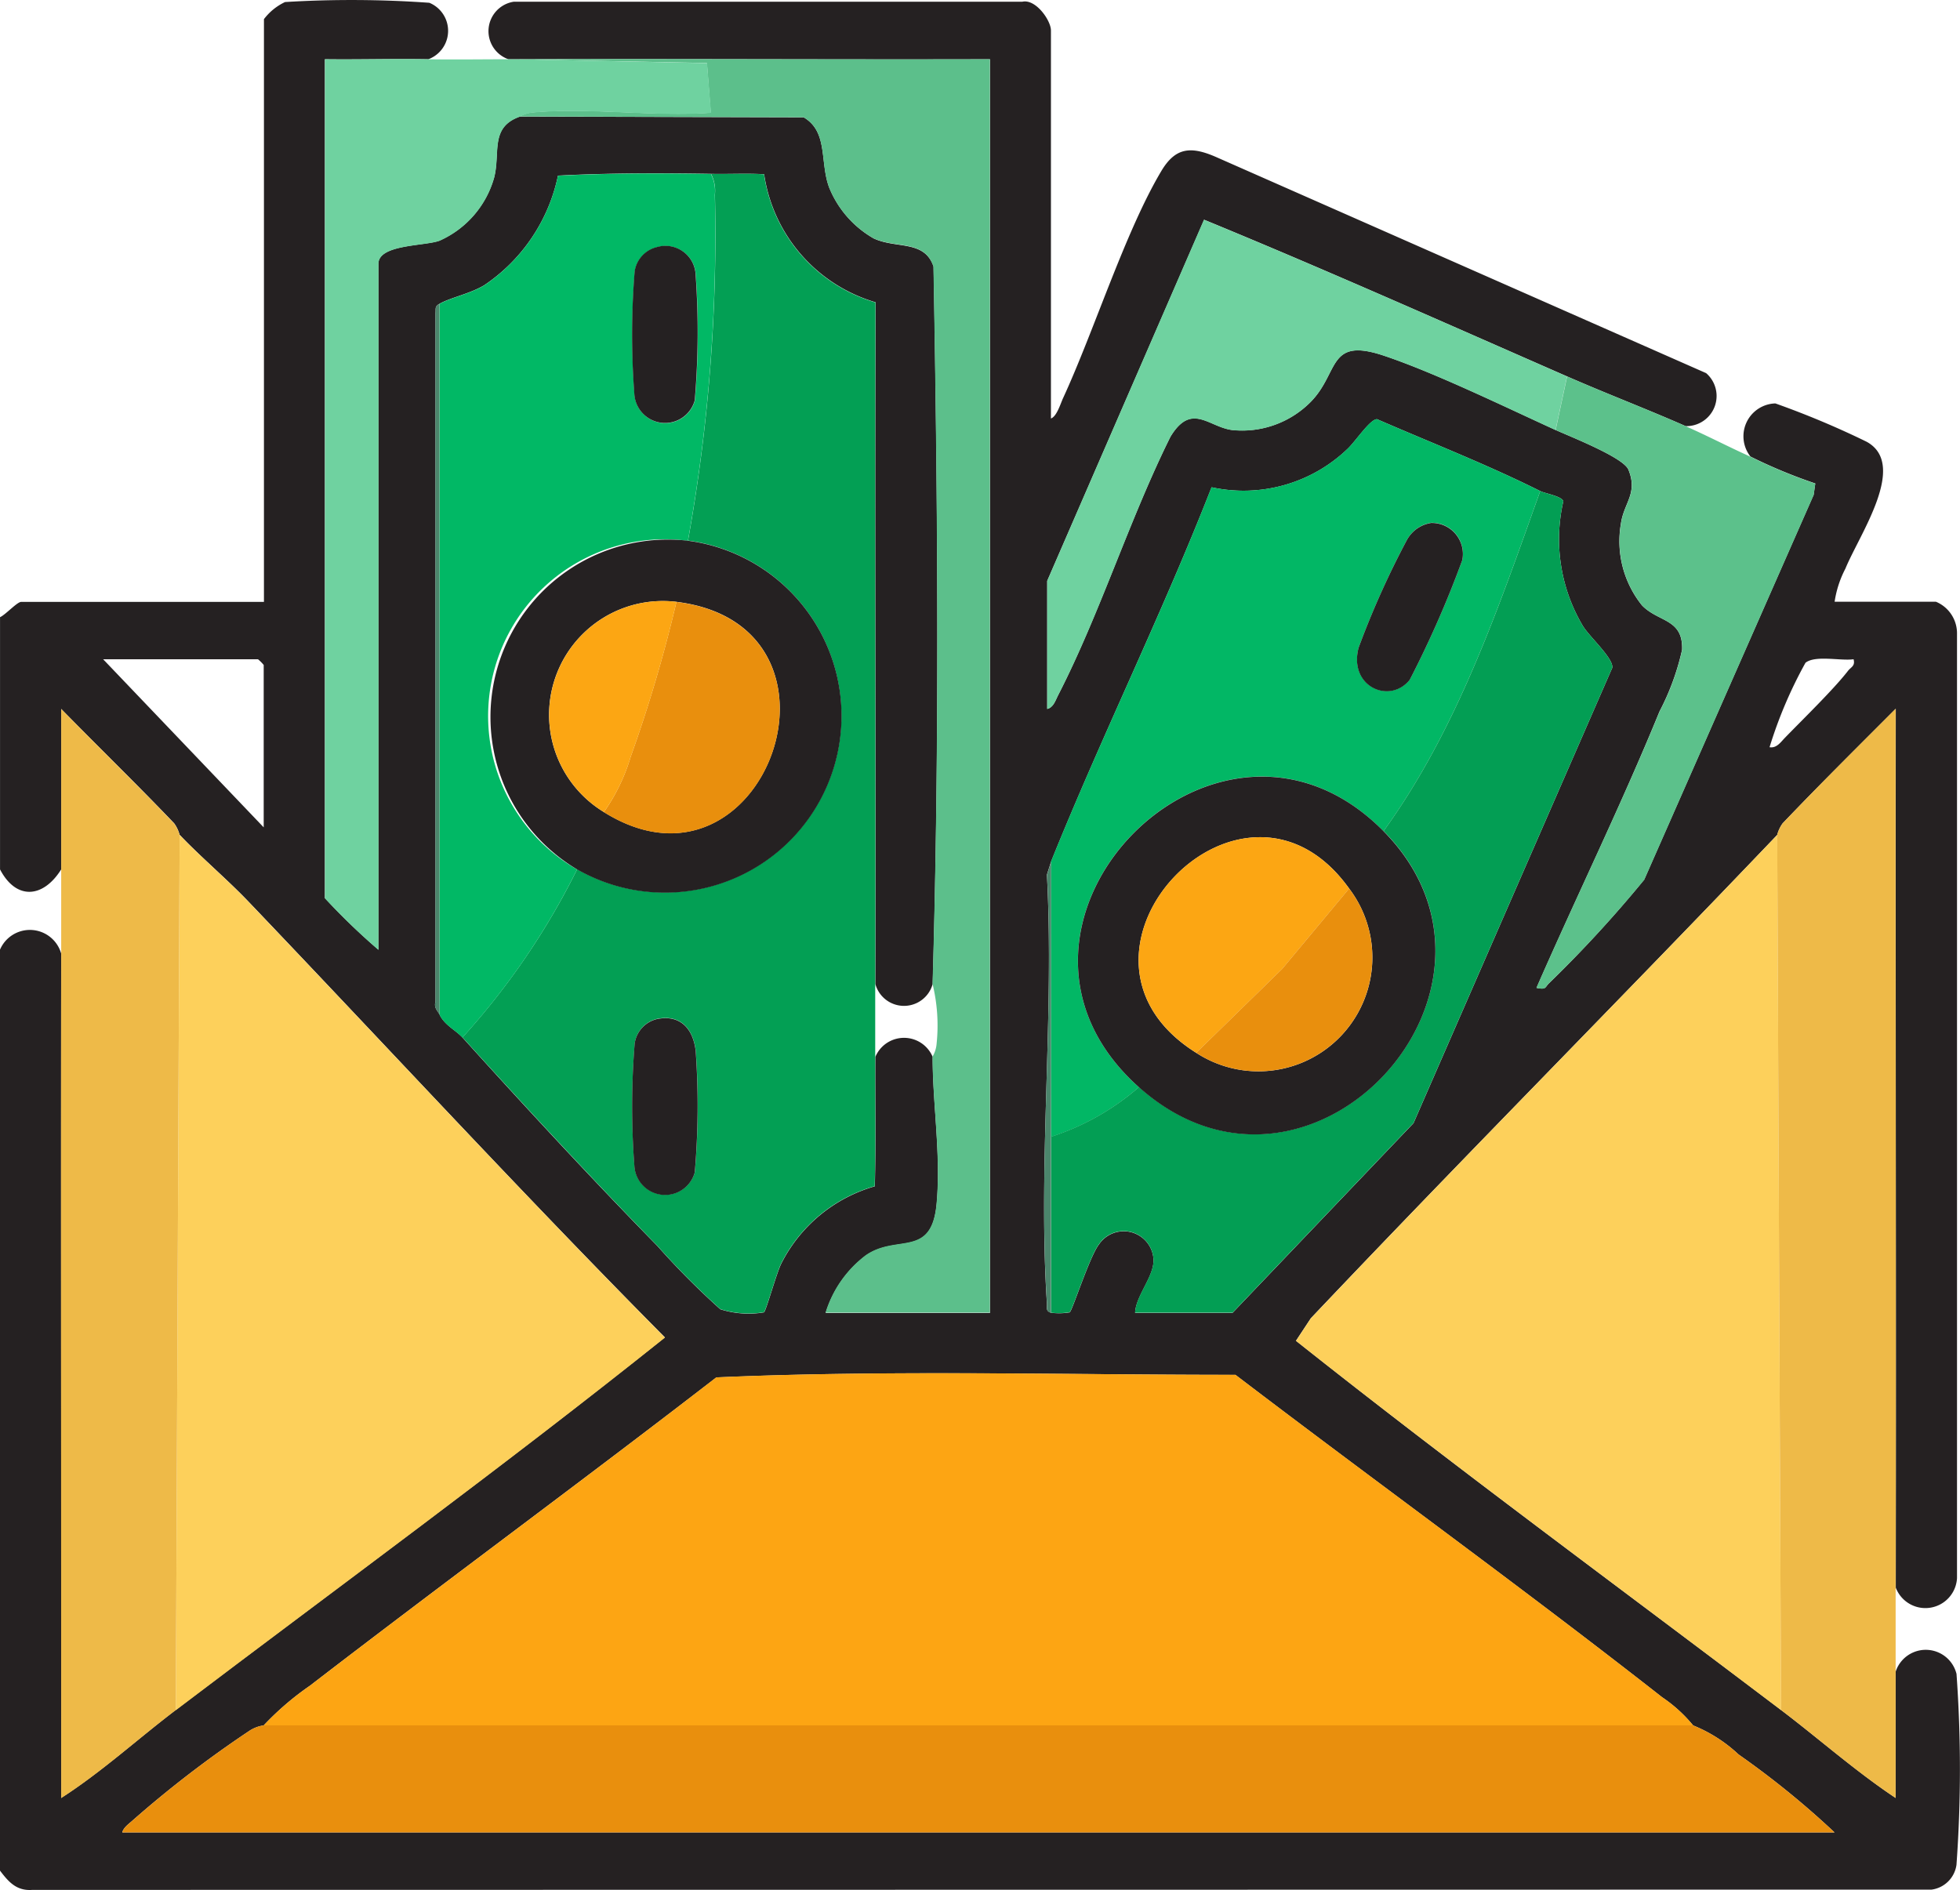
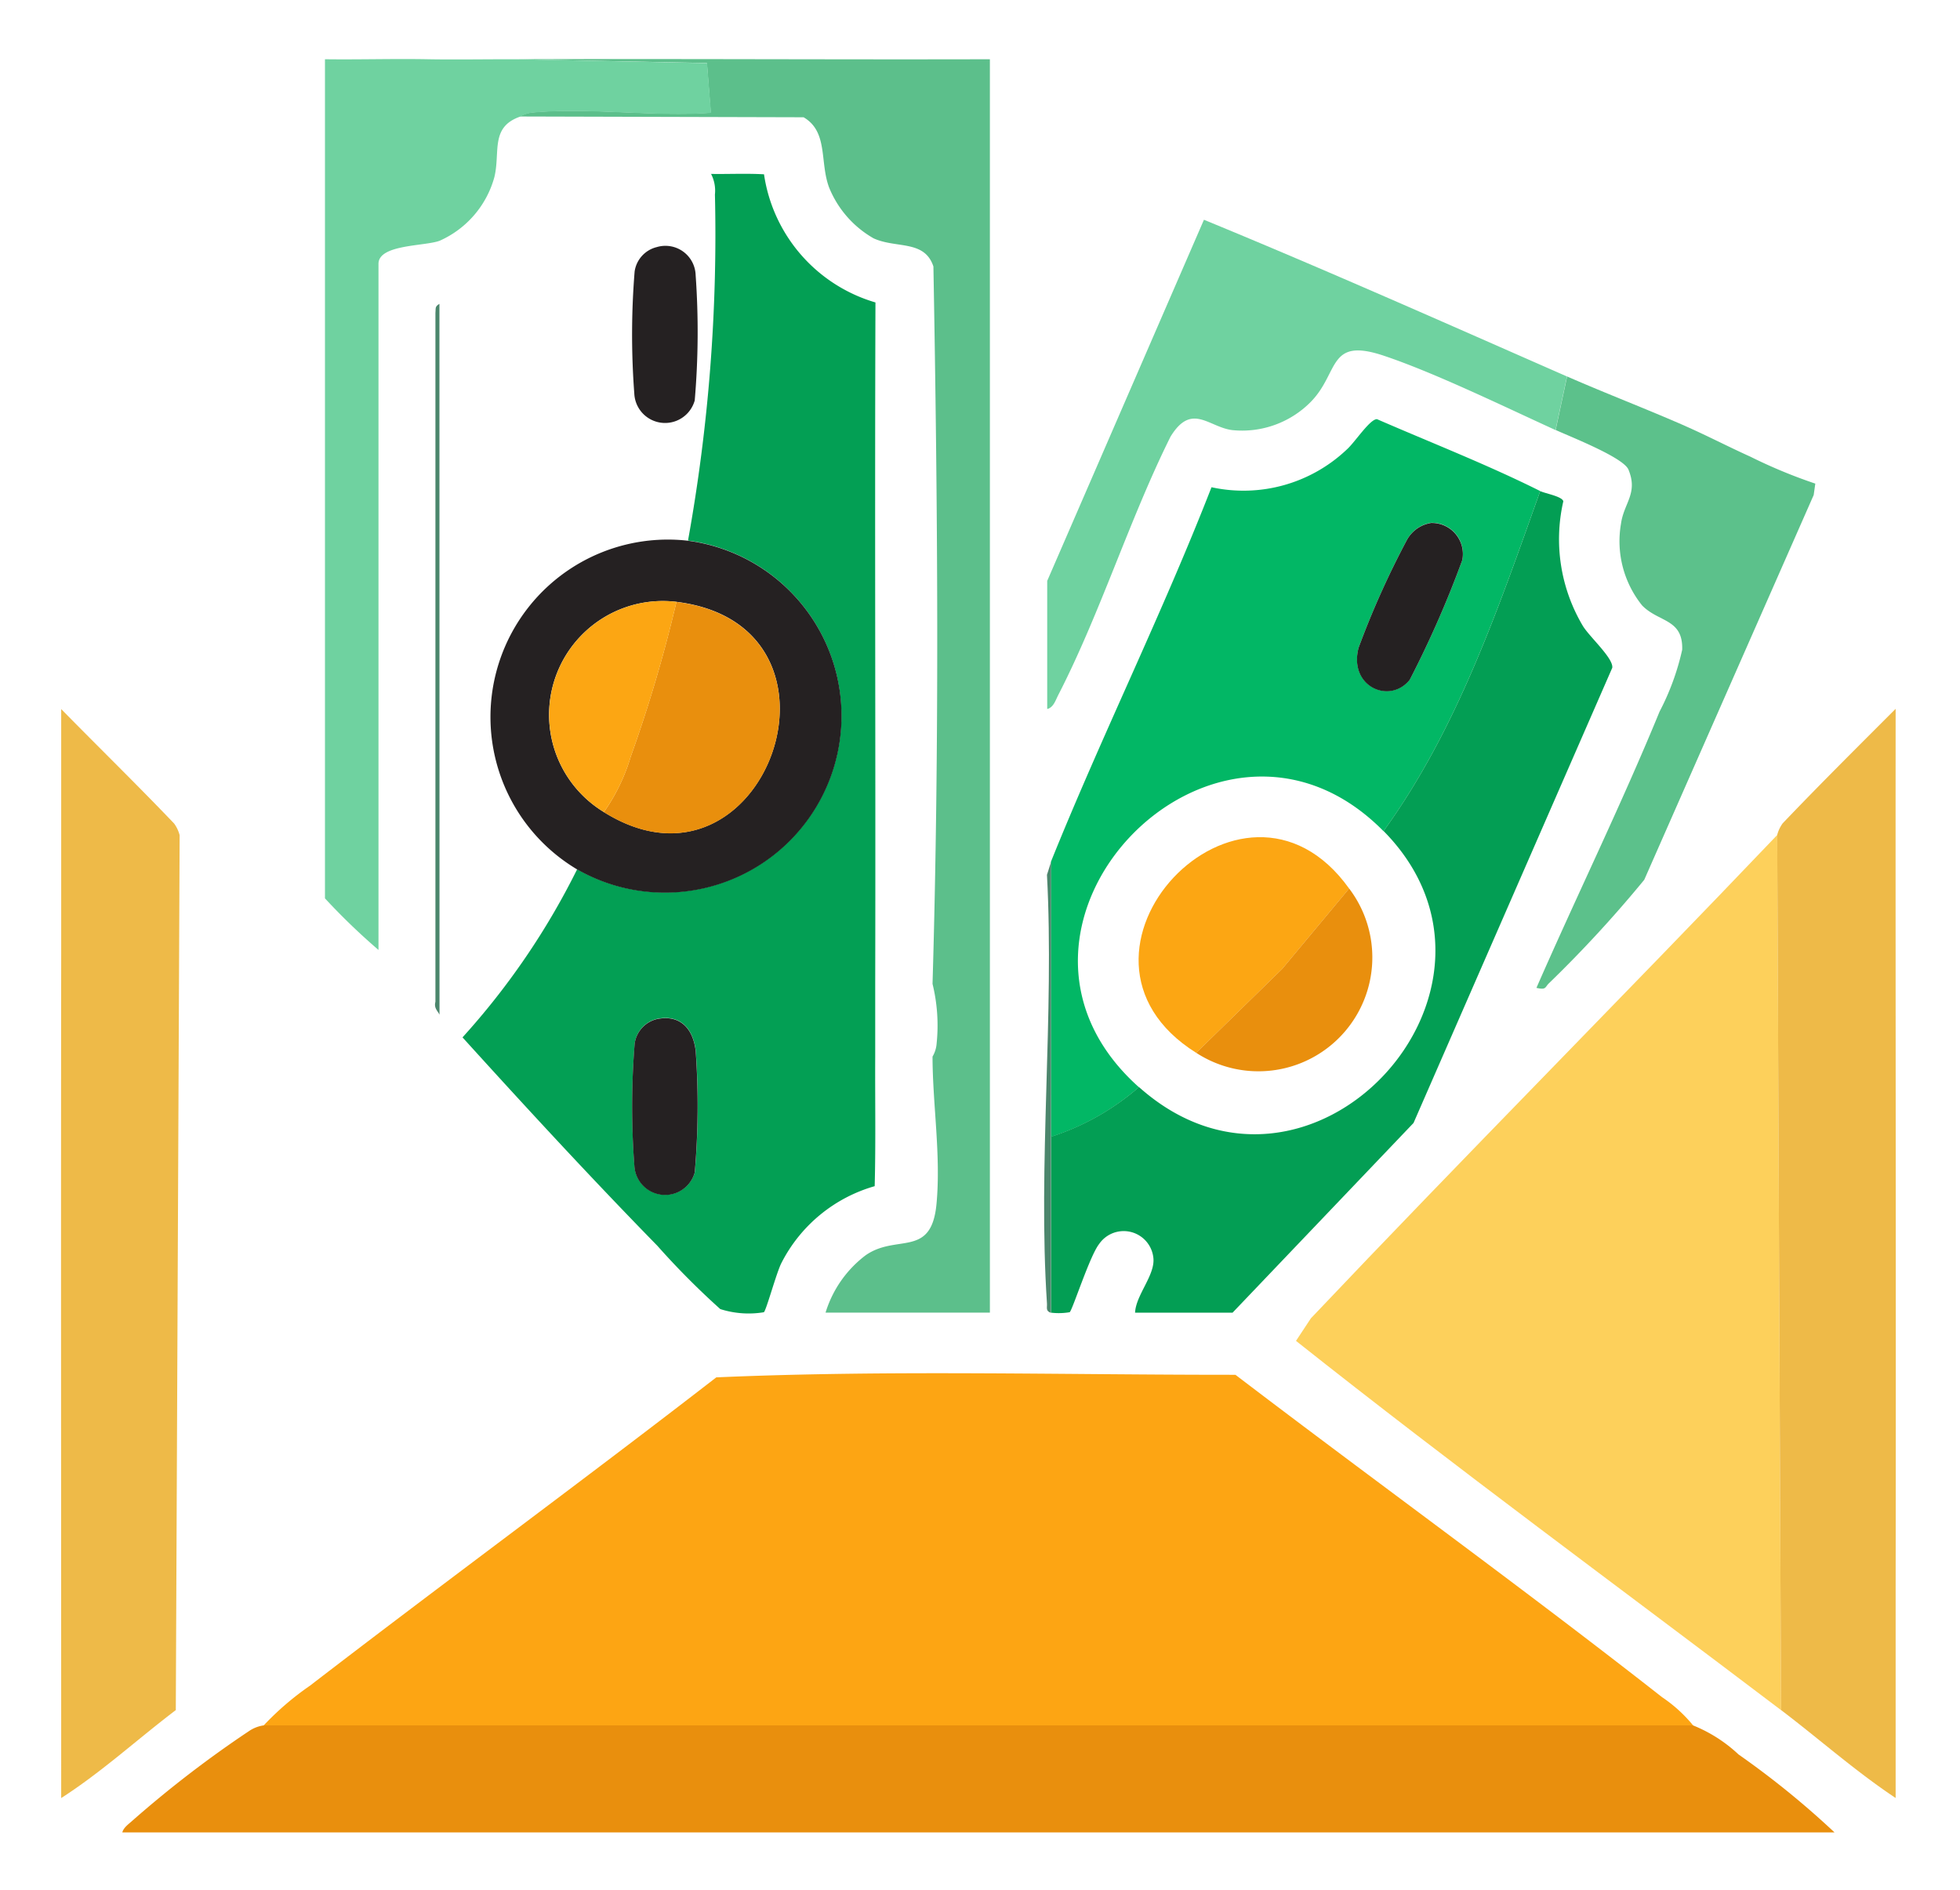
<svg xmlns="http://www.w3.org/2000/svg" id="Group_367" data-name="Group 367" width="55.7" height="53.718" viewBox="0 0 55.7 53.718">
  <defs>
    <clipPath id="clip-path">
      <rect id="Rectangle_180" data-name="Rectangle 180" width="55.7" height="53.718" fill="none" />
    </clipPath>
  </defs>
  <g id="Group_366" data-name="Group 366" clip-path="url(#clip-path)">
-     <path id="Path_283" data-name="Path 283" d="M12.164,1.684c-.975-.018-1.957.013-2.932,0v23.84a18.372,18.372,0,0,0,1.52,1.466V7.495c0-.55,1.305-.5,1.735-.655a2.785,2.785,0,0,0,1.558-1.809c.174-.711-.125-1.416.726-1.718l8.069.022c.7.412.454,1.265.723,1.992A2.93,2.93,0,0,0,24.83,6.777c.642.3,1.444.038,1.7.8.124,6.77.172,13.629-.025,20.389a.844.844,0,0,1-1.629,0c.014-6.457-.016-12.918.007-19.375a4.473,4.473,0,0,1-3.167-3.639c-.5-.029-1.008,0-1.51-.011-1.445-.022-2.9-.025-4.349.05a4.976,4.976,0,0,1-2.1,3.118c-.41.243-.949.346-1.267.525-.14.078-.1.13-.114.262V28.468c-.051.182.063.259.116.369.149.307.461.441.652.652,1.807,2,3.654,4,5.536,5.922a22.3,22.3,0,0,0,1.789,1.8,2.644,2.644,0,0,0,1.241.089c.063-.04.359-1.132.5-1.4a4.305,4.305,0,0,1,2.651-2.183c.032-1.224.008-2.454.015-3.678a.883.883,0,0,1,1.629,0c0,1.359.242,2.806.113,4.186-.145,1.553-1.13.843-2.014,1.461a3.226,3.226,0,0,0-1.14,1.63h4.67V1.684c-4.487.012-8.98-.016-13.468,0h-.217A.846.846,0,0,1,14.6.049l14.453,0c.382-.086.813.533.813.817V11.894c.165-.058.269-.413.345-.579C31.094,9.4,31.978,6.583,33,4.866c.4-.674.833-.716,1.541-.411l13.944,6.15a.857.857,0,0,1-.582,1.506c-1.109-.488-2.254-.924-3.367-1.412-3.428-1.5-6.853-3.03-10.317-4.454L29.76,16.51v3.638c.178-.042.238-.25.312-.394,1.187-2.314,2.024-5,3.191-7.344.6-.992,1.086-.268,1.762-.188a2.742,2.742,0,0,0,2.234-.812c.806-.831.471-1.834,2.057-1.306,1.449.483,3.452,1.46,4.89,2.116.444.2,1.928.783,2.07,1.128.278.675-.134.949-.214,1.542a2.911,2.911,0,0,0,.6,2.315c.469.486,1.169.372,1.14,1.261a7.111,7.111,0,0,1-.642,1.756c-1.081,2.646-2.35,5.235-3.495,7.854.289.063.238-.022.359-.134A34.953,34.953,0,0,0,46.726,25l4.815-10.936.046-.324a14.544,14.544,0,0,1-1.843-.765.934.934,0,0,1,.709-1.509,24.812,24.812,0,0,1,2.591,1.088c1.189.648-.207,2.642-.6,3.606a2.966,2.966,0,0,0-.307.942h2.878a.972.972,0,0,1,.6.918l0,26.835a.9.9,0,0,1-1.74.269c.012-8.325-.009-16.655,0-24.981C52.8,21.223,51.709,22.3,50.66,23.4a.992.992,0,0,0-.155.329c-4.388,4.6-8.878,9.119-13.253,13.737l-.423.641C41.353,41.7,46.012,45.116,50.613,48.6c1.088.825,2.117,1.74,3.257,2.5,0-1.193,0-2.391,0-3.584a.9.9,0,0,1,1.731.06A37.851,37.851,0,0,1,55.6,53a.825.825,0,0,1-.706.706L.918,53.714c-.448.034-.676-.228-.918-.548V26.991a.924.924,0,0,1,1.738.109c-.009,8,.006,16,0,24,1.153-.741,2.17-1.674,3.257-2.5,4.64-3.518,9.349-6.953,13.9-10.59-4.021-4.054-7.89-8.255-11.833-12.385-.626-.655-1.337-1.247-1.958-1.9A.989.989,0,0,0,4.95,23.4C3.9,22.3,2.8,21.233,1.739,20.148c0,1.519,0,3.043,0,4.562-.515.821-1.28.877-1.738,0V17.541c.149-.063.487-.434.6-.434h6.9V.544a1.616,1.616,0,0,1,.6-.486,31.105,31.105,0,0,1,4.1.021.862.862,0,0,1-.031,1.606M43.771,13.957c-1.508-.754-3.091-1.37-4.638-2.043-.2,0-.619.644-.845.851a4.266,4.266,0,0,1-3.857,1.084c-1.4,3.584-3.122,7.066-4.563,10.644l-.117.368c.215,3.988-.258,8.225,0,12.183.008.121-.042.215.113.266A1.817,1.817,0,0,0,30.4,37.3c.081-.067.569-1.6.834-1.935a.848.848,0,0,1,1.545.4c.047.488-.5,1.048-.521,1.549h2.769l5.143-5.392L45.818,18.98c.038-.269-.639-.871-.834-1.187a4.824,4.824,0,0,1-.557-3.546c-.035-.142-.52-.222-.657-.29M7.494,23.515V18.9a1.081,1.081,0,0,0-.163-.163h-4.4Zm45.182-4.778c-.368.053-1.084-.123-1.367.1a12.471,12.471,0,0,0-1.021,2.4c.2.034.314-.141.437-.268.5-.516,1.39-1.381,1.79-1.9.084-.109.211-.138.162-.326M7.494,49.039a.991.991,0,0,0-.427.168A31.355,31.355,0,0,0,3.75,51.757c-.1.089-.242.189-.275.323H52.134a24.6,24.6,0,0,0-2.727-2.215,4.163,4.163,0,0,0-1.292-.826,4.082,4.082,0,0,0-.88-.8c-3.984-3.124-8.1-6.093-12.125-9.163-4.911,0-9.866-.141-14.753.073C16.535,42.1,12.637,44.962,8.809,47.91a8.176,8.176,0,0,0-1.315,1.129" transform="translate(0 0)" fill="#252122" />
    <path id="Path_284" data-name="Path 284" d="M92.27,278.993H51.649a8.174,8.174,0,0,1,1.315-1.129c3.828-2.947,7.727-5.806,11.547-8.763,4.888-.214,9.842-.07,14.753-.073,4.026,3.069,8.141,6.039,12.125,9.163a4.084,4.084,0,0,1,.88.8" transform="translate(-44.155 -229.954)" fill="#fda513" />
-     <path id="Path_285" data-name="Path 285" d="M34.433,188.434l.109-24.872c.621.651,1.332,1.243,1.958,1.9,3.943,4.13,7.812,8.331,11.833,12.385-4.551,3.637-9.259,7.072-13.9,10.59" transform="translate(-29.437 -139.829)" fill="#fdd05b" />
    <path id="Path_286" data-name="Path 286" d="M267.6,188.434c-4.6-3.489-9.26-6.905-13.785-10.495l.423-.641c4.375-4.618,8.866-9.138,13.253-13.737Z" transform="translate(-216.985 -139.829)" fill="#fdd05b" />
    <path id="Path_287" data-name="Path 287" d="M97.633,34.047c.5.008,1.009-.018,1.51.011A4.472,4.472,0,0,0,102.31,37.7c-.023,6.458.007,12.918-.007,19.375,0,.686,0,1.377,0,2.064-.006,1.224.017,2.454-.015,3.678A4.3,4.3,0,0,0,99.638,65c-.14.27-.436,1.362-.5,1.4A2.645,2.645,0,0,1,97.9,66.31a22.351,22.351,0,0,1-1.789-1.8c-1.882-1.925-3.729-3.927-5.536-5.922a20.967,20.967,0,0,0,3.258-4.779,5.022,5.022,0,1,0,3.15-9.341,48.9,48.9,0,0,0,.765-9.835,1.034,1.034,0,0,0-.113-.592m-1.55,24.025a.837.837,0,0,0-.616.691,22.3,22.3,0,0,0-.009,3.472.875.875,0,0,0,1.717.192,22.029,22.029,0,0,0,.026-3.455c-.077-.641-.449-1.045-1.118-.9" transform="translate(-77.431 -29.104)" fill="#039f54" />
    <path id="Path_288" data-name="Path 288" d="M27.972,337.971H68.592a4.163,4.163,0,0,1,1.292.826,24.6,24.6,0,0,1,2.727,2.215H23.953c.033-.134.174-.233.275-.323a31.361,31.361,0,0,1,3.317-2.551.991.991,0,0,1,.427-.168" transform="translate(-20.477 -288.932)" fill="#e98f0d" />
    <path id="Path_289" data-name="Path 289" d="M219.75,84.155c-1.191,3.336-2.363,6.783-4.453,9.666-4.76-4.827-12.043,2.735-6.951,7.277a7.13,7.13,0,0,1-2.5,1.412V94.69c1.441-3.578,3.167-7.06,4.563-10.644a4.266,4.266,0,0,0,3.857-1.084c.226-.207.645-.853.845-.851,1.547.673,3.129,1.289,4.638,2.043m-3.079.9a.951.951,0,0,0-.7.475,24.792,24.792,0,0,0-1.379,3.073c-.292,1.115.89,1.619,1.454.912a29.437,29.437,0,0,0,1.492-3.4.882.882,0,0,0-.863-1.058" transform="translate(-175.98 -70.198)" fill="#02b765" />
-     <path id="Path_290" data-name="Path 290" d="M93.793,33.982a1.033,1.033,0,0,1,.113.592,48.9,48.9,0,0,1-.765,9.835,5.024,5.024,0,0,0-3.15,9.341,20.954,20.954,0,0,1-3.258,4.779c-.191-.21-.5-.345-.652-.652v-20.2c.319-.179.857-.282,1.267-.525a4.975,4.975,0,0,0,2.1-3.118c1.445-.075,2.9-.073,4.349-.05m-1.55,2.085a.837.837,0,0,0-.616.691,22.3,22.3,0,0,0-.009,3.472.875.875,0,0,0,1.717.192,22.845,22.845,0,0,0,.026-3.563.859.859,0,0,0-1.118-.791" transform="translate(-73.592 -29.039)" fill="#01b865" />
    <path id="Path_291" data-name="Path 291" d="M15.326,142.443l-.109,24.872c-1.087.824-2.1,1.757-3.257,2.5,0-8-.01-16,0-24,0-.8,0-1.594,0-2.389,0-1.519,0-3.043,0-4.562,1.064,1.085,2.162,2.156,3.211,3.255a.99.99,0,0,1,.155.329" transform="translate(-10.221 -118.711)" fill="#eeba48" />
    <path id="Path_292" data-name="Path 292" d="M351.437,163.84c0,.8,0,1.594,0,2.389,0,1.193,0,2.391,0,3.584-1.14-.758-2.169-1.673-3.257-2.5l-.109-24.872a.993.993,0,0,1,.155-.329c1.049-1.1,2.137-2.18,3.211-3.255-.007,8.325.013,16.655,0,24.981" transform="translate(-297.566 -118.711)" fill="#eeba48" />
    <path id="Path_293" data-name="Path 293" d="M219.75,96.193c.137.069.622.149.657.29a4.824,4.824,0,0,0,.557,3.546c.195.316.872.918.834,1.187l-5.648,12.937-5.143,5.392h-2.77c.021-.5.568-1.061.521-1.549a.848.848,0,0,0-1.545-.4c-.265.339-.753,1.868-.834,1.935a1.822,1.822,0,0,1-.531.013v-5a7.134,7.134,0,0,0,2.5-1.412c4.84,4.317,11.388-2.777,6.951-7.277,2.09-2.883,3.262-6.33,4.453-9.666" transform="translate(-175.98 -82.236)" fill="#039e54" />
    <path id="Path_294" data-name="Path 294" d="M101.053,11.577c4.487-.017,8.98.012,13.468,0V47.2h-4.67a3.225,3.225,0,0,1,1.139-1.63c.884-.619,1.869.092,2.014-1.461.129-1.379-.111-2.827-.113-4.186a.847.847,0,0,0,.116-.367,4.975,4.975,0,0,0-.116-1.7c.2-6.76.148-13.62.025-20.389-.252-.764-1.054-.505-1.7-.8a2.93,2.93,0,0,1-1.266-1.449c-.269-.728-.02-1.58-.723-1.992l-8.069-.022a.946.946,0,0,1,.368-.116c1.6-.147,3.436.125,5.063.008l-.11-1.412Z" transform="translate(-86.39 -9.893)" fill="#5cbf8b" />
    <path id="Path_295" data-name="Path 295" d="M66.558,11.575c.731.013,1.547,0,2.281,0h.217l5.43.11L74.6,13.1c-1.627.117-3.462-.155-5.064-.008a.947.947,0,0,0-.368.116c-.851.3-.552,1.007-.726,1.718a2.785,2.785,0,0,1-1.558,1.809c-.429.158-1.735.1-1.735.655v19.5a18.328,18.328,0,0,1-1.521-1.466V11.575c.975.013,1.957-.018,2.933,0" transform="translate(-54.393 -9.891)" fill="#6fd2a0" />
    <path id="Path_296" data-name="Path 296" d="M219.871,47.5l-.326,1.521c-1.438-.656-3.441-1.633-4.889-2.116-1.586-.528-1.251.475-2.057,1.306a2.742,2.742,0,0,1-2.234.812c-.676-.08-1.158-.8-1.762.188-1.167,2.347-2,5.03-3.191,7.344-.074.144-.134.352-.312.394V53.308l4.454-10.264c3.464,1.424,6.889,2.949,10.317,4.454" transform="translate(-175.34 -36.798)" fill="#6fd2a0" />
    <path id="Path_297" data-name="Path 297" d="M305.148,75.149c.613.27,1.231.592,1.846.869a14.543,14.543,0,0,0,1.844.765l-.046.324-4.815,10.936a34.955,34.955,0,0,1-2.705,2.938c-.121.112-.07.2-.359.134,1.145-2.619,2.414-5.208,3.5-7.854a7.108,7.108,0,0,0,.642-1.756c.029-.888-.671-.775-1.14-1.261a2.911,2.911,0,0,1-.6-2.315c.08-.593.492-.867.214-1.542-.142-.345-1.626-.926-2.07-1.128l.326-1.521c1.113.488,2.258.924,3.367,1.412" transform="translate(-257.25 -63.038)" fill="#5cc18b" />
    <path id="Path_298" data-name="Path 298" d="M85.323,79.717c-.053-.109-.167-.187-.116-.369V59.777c.015-.131-.025-.184.114-.262Z" transform="translate(-72.833 -50.879)" fill="#4b866c" />
    <path id="Path_299" data-name="Path 299" d="M204.7,176.621v5c-.156-.051-.105-.145-.113-.266-.261-3.958.212-8.2,0-12.183l.117-.368Z" transform="translate(-174.834 -144.308)" fill="#4b866c" />
    <path id="Path_300" data-name="Path 300" d="M101.152,105.76A5.023,5.023,0,1,1,98,115.1a5.042,5.042,0,0,1,3.15-9.341m-2.389,7.711c4.559,2.853,7.491-5.3,2.064-5.974a3.233,3.233,0,0,0-2.064,5.974" transform="translate(-81.601 -90.391)" fill="#252122" />
    <path id="Path_301" data-name="Path 301" d="M124.492,199.463c.669-.146,1.042.258,1.118.9a22.029,22.029,0,0,1-.026,3.455.875.875,0,0,1-1.717-.192,22.3,22.3,0,0,1,.009-3.472.837.837,0,0,1,.616-.691" transform="translate(-105.84 -170.495)" fill="#252122" />
-     <path id="Path_302" data-name="Path 302" d="M219.8,153.667c4.437,4.5-2.111,11.594-6.951,7.277-5.092-4.542,2.191-12.1,6.951-7.277m-5.322,6.3a3.237,3.237,0,0,0,4.345-4.67c-3.048-4.256-8.815,1.874-4.345,4.67" transform="translate(-180.482 -130.043)" fill="#252122" />
    <path id="Path_303" data-name="Path 303" d="M267.9,102.4a.882.882,0,0,1,.863,1.058,29.431,29.431,0,0,1-1.492,3.4c-.564.707-1.746.2-1.454-.912a24.79,24.79,0,0,1,1.379-3.073.952.952,0,0,1,.7-.475" transform="translate(-227.208 -87.537)" fill="#252122" />
    <path id="Path_304" data-name="Path 304" d="M124.492,48.26a.859.859,0,0,1,1.118.791,22.846,22.846,0,0,1-.026,3.563.875.875,0,0,1-1.717-.192,22.3,22.3,0,0,1,.009-3.472.837.837,0,0,1,.616-.691" transform="translate(-105.841 -41.233)" fill="#252122" />
    <path id="Path_305" data-name="Path 305" d="M118.269,123.874a5.4,5.4,0,0,0,.762-1.573,40.227,40.227,0,0,0,1.3-4.4c5.428.676,2.5,8.827-2.064,5.974" transform="translate(-101.108 -100.793)" fill="#e98f0d" />
    <path id="Path_306" data-name="Path 306" d="M111.179,117.732a40.245,40.245,0,0,1-1.3,4.4,5.405,5.405,0,0,1-.762,1.573,3.233,3.233,0,0,1,2.064-5.974" transform="translate(-91.955 -100.625)" fill="#fca613" />
    <path id="Path_307" data-name="Path 307" d="M228.983,165.442l-1.9,2.282-2.445,2.388c-4.47-2.8,1.3-8.926,4.345-4.67" transform="translate(-190.643 -140.188)" fill="#fca613" />
    <path id="Path_308" data-name="Path 308" d="M234.292,178.711l2.445-2.388,1.9-2.282a3.237,3.237,0,0,1-4.345,4.67" transform="translate(-200.297 -148.788)" fill="#e98f0d" />
  </g>
</svg>